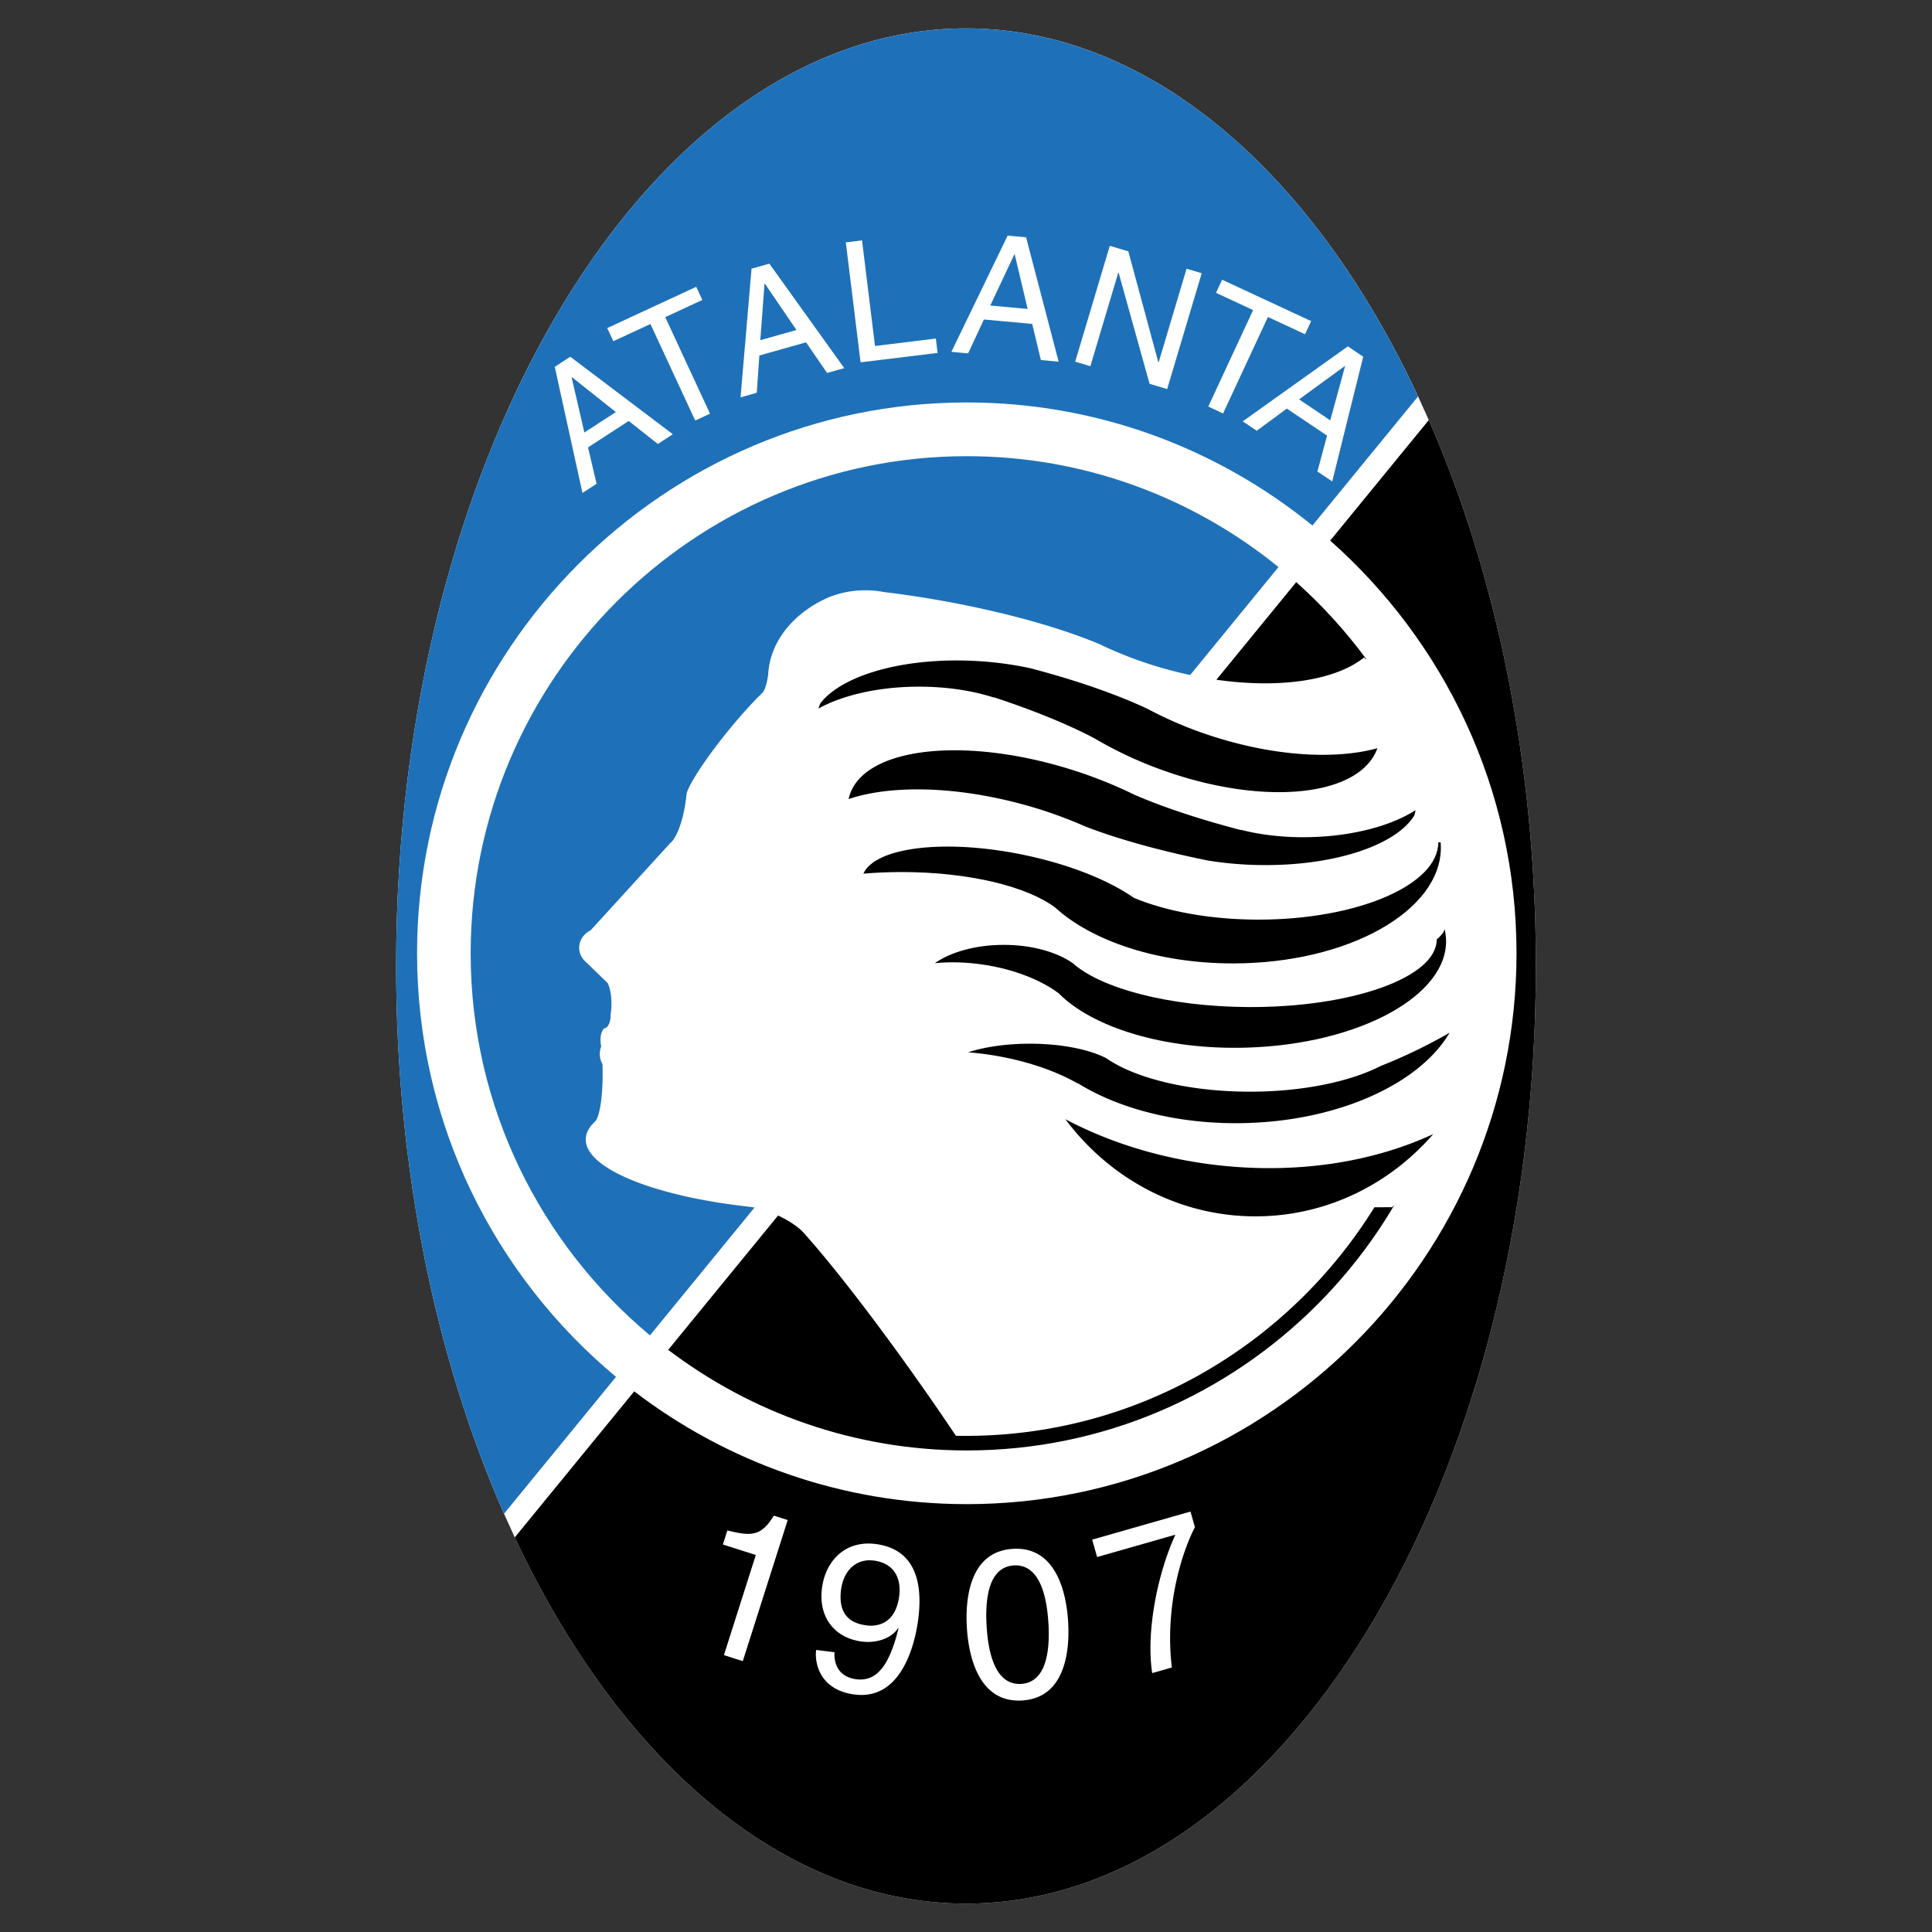
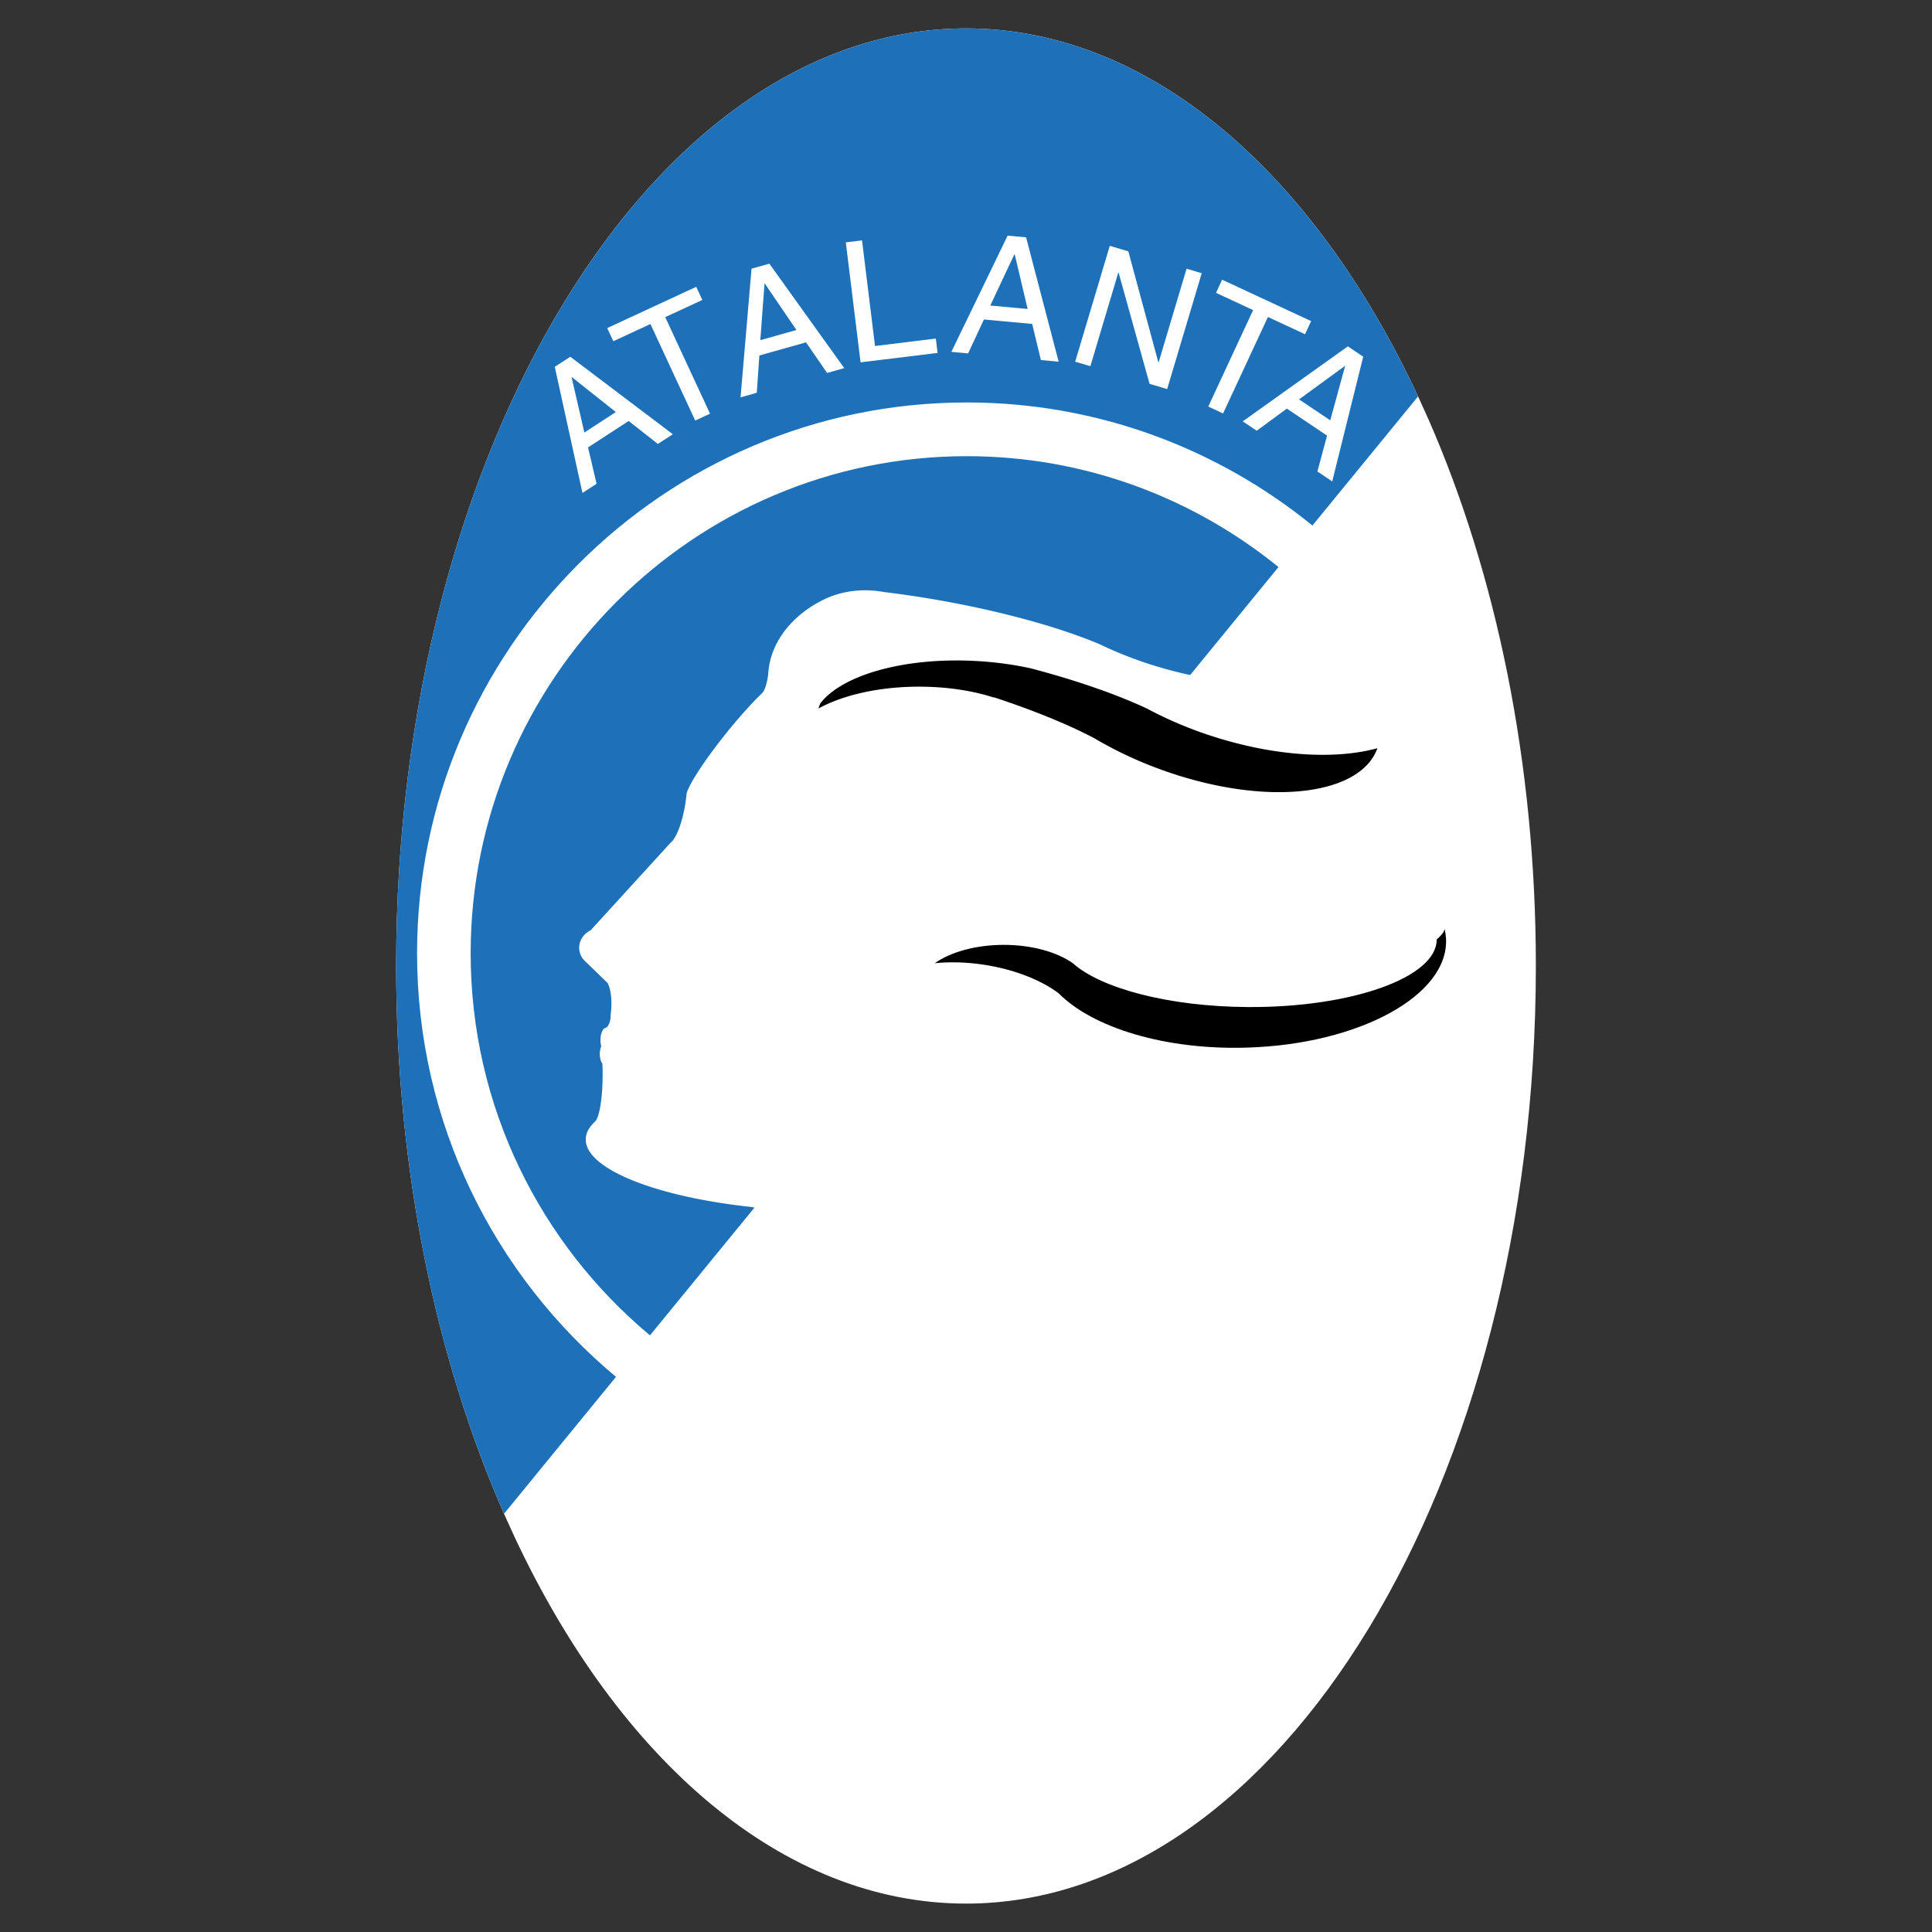
<svg xmlns="http://www.w3.org/2000/svg" width="2500" height="2500" viewBox="0 0 192.756 192.756">
  <rect x="0" y="0" width="192.756" height="192.756" fill="#333333" stroke="none" />
  <path fill-rule="evenodd" clip-rule="evenodd" fill="#fff" fill-opacity="0" d="M0 0h192.756v192.756H0V0z" />
  <path d="M51.358 153.387c10.412 22.193 26.729 36.535 45.02 36.535 31.314 0 56.855-42.021 56.855-93.544 0-20.292-3.965-39.11-10.682-54.468l-1.068-2.362C131.074 17.252 114.719 2.834 96.377 2.834c-31.313 0-56.853 42.021-56.853 93.543 0 20.374 3.997 39.259 10.762 54.649l1.072 2.361z" fill-rule="evenodd" clip-rule="evenodd" fill="#fff" />
-   <path d="M142.551 41.91c6.717 15.358 10.682 34.175 10.682 54.468 0 51.522-25.541 93.544-56.855 93.544-18.29 0-34.608-14.342-45.02-36.535l11.918-14.57c9.224 7.053 20.728 11.252 33.181 11.252 30.209 0 54.846-24.688 54.846-54.957 0-16.363-7.203-31.092-18.59-41.175l9.838-12.027zm-75.885 92.764l62.659-76.594c10.191 9.096 16.631 22.334 16.631 37.032 0 27.318-22.236 49.6-49.499 49.6-11.169-.001-21.494-3.743-29.791-10.038z" fill-rule="evenodd" clip-rule="evenodd" />
  <path d="M96.377 2.834c18.341 0 34.697 14.418 45.105 36.714l-10.541 12.884c-9.432-7.671-21.438-12.279-34.485-12.279-30.208 0-54.845 24.688-54.845 54.958 0 16.959 7.734 32.164 19.848 42.258l-11.173 13.658c-6.765-15.391-10.762-34.275-10.762-54.649.001-51.522 25.54-93.544 56.853-93.544zm31.178 53.74l-62.708 76.655c-10.918-9.111-17.889-22.824-17.889-38.117 0-27.318 22.235-49.599 49.498-49.599 11.765-.001 22.589 4.15 31.099 11.061z" fill-rule="evenodd" clip-rule="evenodd" fill="#1e71b8" />
  <path d="M95.369 143.246a267.464 267.464 0 0 0-3.673-5.338c-4.327-6.131-8.413-11.406-11.152-14.5v-.039h-.048c-.55-.777-1.773-1.652-3.315-2.289a10.669 10.669 0 0 0-2.226-.662c-9.543-1.018-16.639-3.824-16.513-6.807.029-.695.449-1.346 1.196-1.941h.001c-.102.08-.196.162-.285.244v-.012c.436-.338.772-2.324.772-4.711 0-.361-.007-.713-.022-1.051-.159-.232-.262-.586-.262-.982 0-.287.054-.553.145-.766a2.121 2.121 0 0 1-.075-.562l.001-.064-.001-.057c0-.475.147-.889.363-1.104a.504.504 0 0 0 .285-.15.405.405 0 0 1 .049-.004h.003a2.19 2.19 0 0 0 .047-.117c.16-.23.263-.586.263-.982 0-.033 0-.064-.002-.096.035-.244.06-.502.072-.77.04-.875-.062-1.656-.25-2.129h.008a1.517 1.517 0 0 0-.106-.217l.017-.023-.104-.102a.517.517 0 0 0-.058-.057l-.118-.113-1.846-1.795c-.46-.366-.751-.9-.751-1.493 0-.751.465-1.406 1.15-1.747l7.963-8.724c.57-.438 1.184-2.004 1.483-3.929.052-.333.092-.66.121-.975.239-.948 1.843-3.416 4.015-6.107 1.282-1.589 2.531-2.969 3.519-3.921h.001a.416.416 0 0 0 .042-.042l.006-.005h-.001c.229-.261.435-.924.557-1.783.145-3.102 2.246-5.82 5.351-7.406l.053-.027.033-.016c1.221-.62 2.682-.981 4.248-.981.646 0 1.272.062 1.872.176 1.881.226 3.855.52 5.883.885 6.262 1.129 11.825 2.71 15.637 4.321a39.396 39.396 0 0 0 6.557 2.462c8.381 2.34 16.258 1.734 19.832-1.151l.143.192c.857-.738 2.453.444 3.459.444 0 .134.537.538.537.673 1.475.673 2.146 3.769 2.549 5.115l2.146 5.385c1.877 4.308 1.34 9.961 2.414 14.403.805 3.5.135 8.48 0 12.115 0 .809-.402 1.885-.537 2.691l-2.012 7.809c-.135.809-.939 2.154-.939 3.096-.268.27-.537.943-.805 1.213v.27c-.135 0-.537.268-.537.537-.133 0-.402.135-.535.135l-.402.404-2.416.135c0 .059-.078.092-.178.111l-.074.127-1.795.01c-8.475 13.67-23.58 22.805-40.746 22.805-.337.001-.673-.005-1.009-.011zM58.302 43.152l-1.271-5.503.029-.019 4.383 3.48-3.141 2.042zm4.421-1.151l2.912 2.293 1.493-.97-10.229-7.731-1.55 1.007 2.763 12.582 1.409-.915-.854-3.629 4.056-2.637zM60.583 32.733l8.881-4.118.609 1.311-3.702 1.716 4.468 9.631-1.477.685-4.469-9.631-3.702 1.717-.608-1.311zM75.856 33.94l.42-5.632.033-.009 3.152 4.625-3.605 1.016zm4.562.215l2.1 3.055 1.713-.483-7.473-10.421-1.778.501-1.095 12.838 1.617-.456.261-3.721 4.655-1.313zM87.3 34.52l6.068-.741.176 1.433-7.685.939-1.472-11.97 1.617-.197L87.3 34.52zM98.799 30.484l2.406-5.109.033.003 1.291 5.447-3.73-.341zm4.183 1.834l.867 3.604 1.773.163-3.25-12.408-1.84-.168-5.614 11.596 1.672.153 1.575-3.381 4.817.441zM118.385 26.809l1.511.45-3.449 11.558-1.754-.523-3.088-11.086-.033-.009-2.785 9.336-1.514-.451 3.45-11.557 1.851.551 2.99 11.057.034.01 2.787-9.336zM121.932 27.907l8.88 4.131-.609 1.309-3.701-1.722-4.475 9.625-1.476-.688 4.472-9.624-3.701-1.722.61-1.309zM129.609 39.847l4.561-3.328.027.019-1.479 5.398-3.109-2.089zm2.793 3.615l-.965 3.578 1.479.993 3.092-12.444-1.533-1.031-10.486 7.481 1.395.937 3.004-2.211 4.014 2.697zM74.108 165.732l-1.882-.6 3.181-9.992-3.285-1.045.446-1.402c2.334.566 3.346.646 4.639-1.479l1.382.441-4.481 14.077zM86.502 162.17c-1.23-.15-2.937-.717-2.594-3.531.239-1.959 1.527-3.154 3.235-2.945 2.105.256 2.781 1.818 2.578 3.486-.352 2.896-2.26 3.107-3.219 2.99zm-.472 1.613c1.355.166 2.89-.281 3.569-1.34l.037.045c-.92 3.738-2.19 5.297-4.19 5.051-1.501-.182-2.264-1.205-2.188-2.697l-1.833-.225c-.172 1.416.439 4.029 3.878 4.449 5.043.615 6.13-6.041 6.321-7.604.29-2.375.37-6.85-4.299-7.42-3.084-.375-4.997 1.781-5.322 4.447-.357 2.919 1.318 4.964 4.027 5.294zM104.598 161.902c.229 3.688-.598 5.969-2.713 6.1-2.117.131-3.219-2.029-3.447-5.717-.23-3.689.596-5.969 2.713-6.102 2.115-.13 3.216 2.03 3.447 5.719zm1.968-.123c-.189-3.061-1.287-7.514-5.52-7.25-4.232.264-4.77 4.818-4.58 7.877.189 3.061 1.287 7.514 5.519 7.25 4.234-.261 4.771-4.818 4.581-7.877zM108.965 153.611l9.809-2.801.445 1.555c-.992 1.877-3.09 7.367-2.305 14l-1.957.561c-.631-4.035.496-9.861 2.314-13.809l-7.811 2.23-.495-1.736z" fill-rule="evenodd" clip-rule="evenodd" fill="#fff" />
  <path d="M99.16 69.595c-2.123-.685-4.694-1.086-7.461-1.086-4.025 0-7.636.85-10.047 2.183.059-.176.125-.35.197-.522 2.183-2.838 8.448-4.638 15.676-4.214 1.875.11 3.666.361 5.326.727 4.623 1.217 8.662 2.636 11.615 4.028a39.513 39.513 0 0 0 6.449 2.729c6.279 2.034 12.338 2.361 16.508 1.208a.466.466 0 0 1-.016.049c-1.83 4.9-11.674 5.781-21.916 1.96a39.427 39.427 0 0 1-6.324-3.009c-2.584-1.36-6.039-2.78-10.008-4.08v.027h.001z" fill-rule="evenodd" clip-rule="evenodd" />
-   <path d="M123.816 82.794c2.23.571 4.869.838 7.648.699 4.039-.203 7.539-1.224 9.766-2.665a6.681 6.681 0 0 1-.121.526c-1.777 2.916-7.803 5.011-15.119 4.955a35.872 35.872 0 0 1-5.455-.451c-4.816-.97-9.08-2.17-12.248-3.398a44.11 44.11 0 0 0-6.873-2.374c-6.6-1.696-12.729-1.715-16.748-.364l.01-.049c1.119-4.938 10.873-6.304 21.712-3.041a44.454 44.454 0 0 1 6.789 2.658c2.793 1.215 6.469 2.445 10.643 3.53l-.004-.026zM142.992 113.148c-4.211 4.859-10.264 7.998-17.053 8.197-7.941.234-15.119-3.605-19.643-9.68 4.562 2.412 9.982 4.078 15.863 4.658 7.767.767 15.054-.485 20.833-3.175zM144.627 103.037c-2.988 5.09-11.107 8.85-20.676 9.018-6.445.113-12.291-1.426-16.389-3.965h-.055c-2.516-1.432-5.924-2.529-9.74-2.986a35.161 35.161 0 0 0-1.175-.119c1.64-.529 3.8-.854 6.163-.854 3.154 0 5.949.576 7.621 1.451 2.871 1.992 8.227 3.336 14.336 3.336 5.287 0 10.008-1.008 13.045-2.568a51.335 51.335 0 0 0 3.674-1.619 52.124 52.124 0 0 0 3.196-1.694z" fill-rule="evenodd" clip-rule="evenodd" />
  <path d="M144.135 92.72c.072.309.119.623.135.94.273 5.642-8.646 10.523-19.857 10.861-8.203.25-15.42-2-18.807-5.436-1.777-1.322-4.436-2.383-7.484-2.84-1.716-.258-3.369-.296-4.858-.148 1.58-1.108 4.079-1.827 6.885-1.827 2.797 0 5.293.715 6.873 1.819 2.809 2.52 9.584 4.336 17.467 4.385 10.381.064 18.85-2.959 18.85-6.73v-.016c.379-.311.764-.747.764-.99l.032-.018z" fill-rule="evenodd" clip-rule="evenodd" />
-   <path d="M143.734 84.042c.014.171.021.342.021.514 0 6.37-9.318 11.564-20.744 11.564-7.479 0-14.053-2.225-17.703-5.549-2.76-2.108-8.603-3.567-15.34-3.567-1.316 0-2.598.056-3.83.161 1.191-2.65 8.157-3.503 16.006-1.873 4.582.951 8.521 2.552 10.994 4.293 3.229 1.34 7.613 2.166 12.434 2.166 4.996 0 9.523-.887 12.781-2.313h.023v-.011c3.166-1.391 5.123-3.293 5.123-5.385h.235z" fill-rule="evenodd" clip-rule="evenodd" />
-   <path d="M59.991 104.357" fill="none" stroke="#000" stroke-width=".216" stroke-miterlimit="2.613" />
</svg>